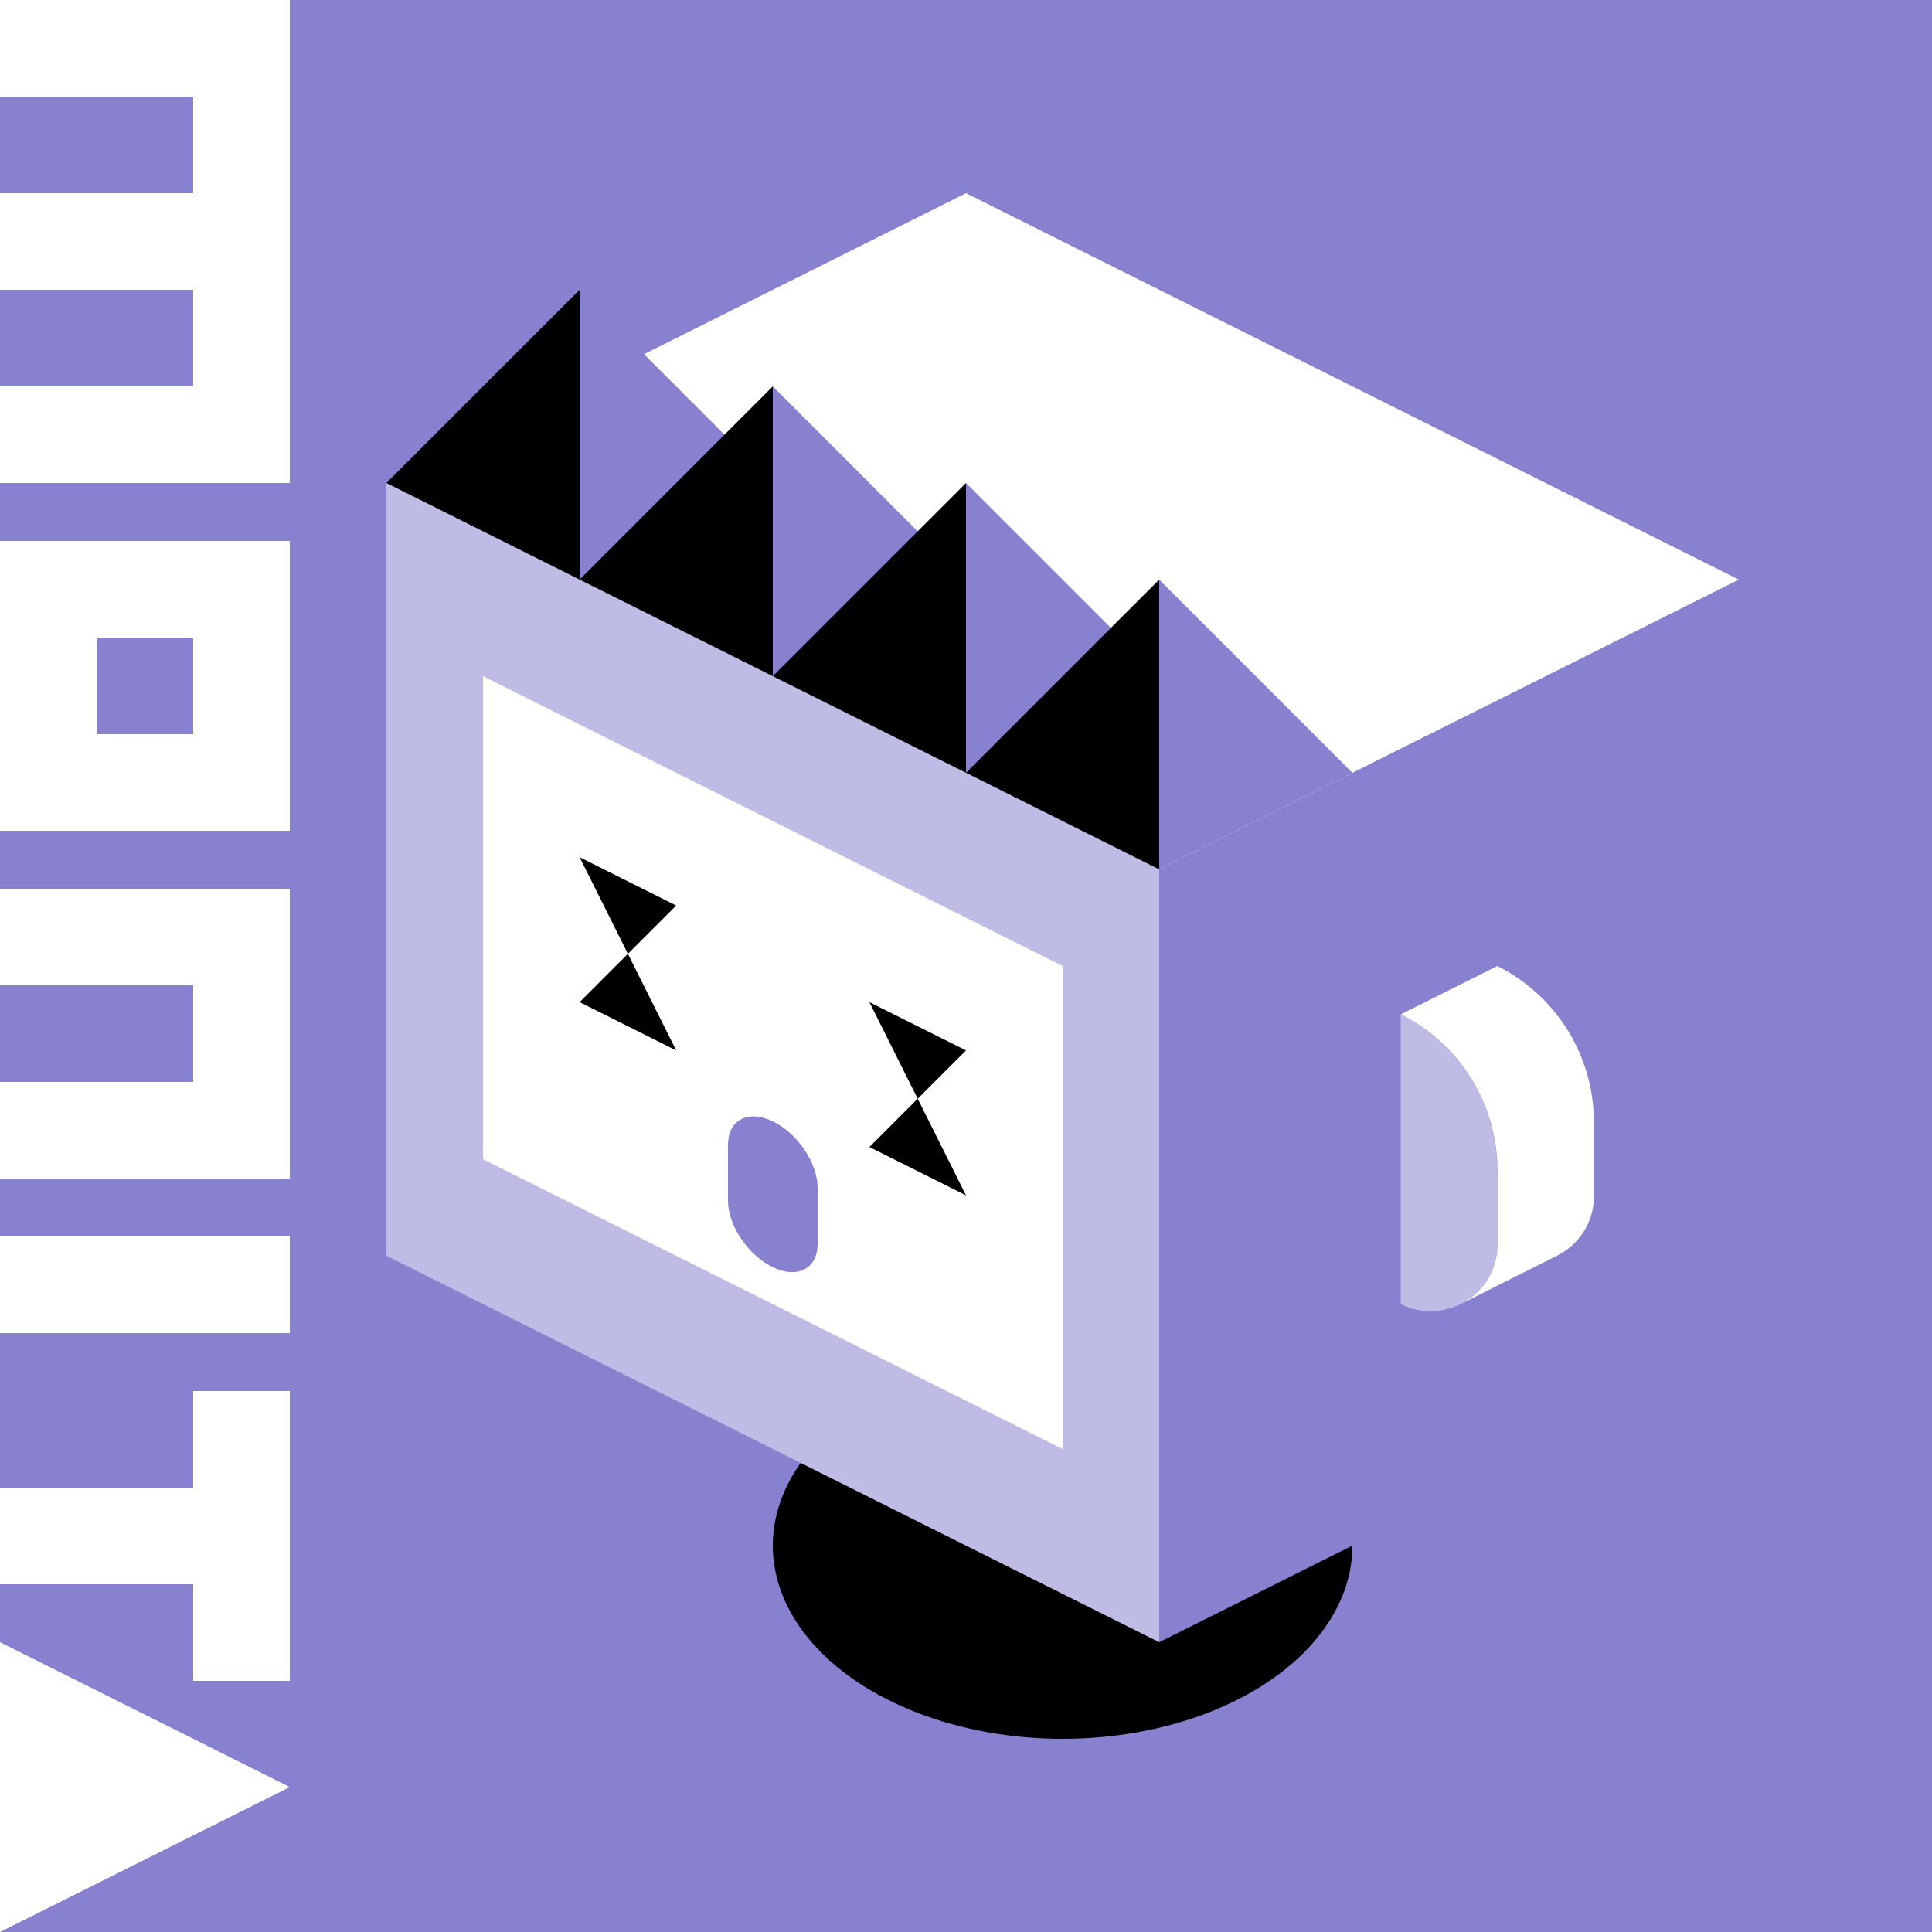
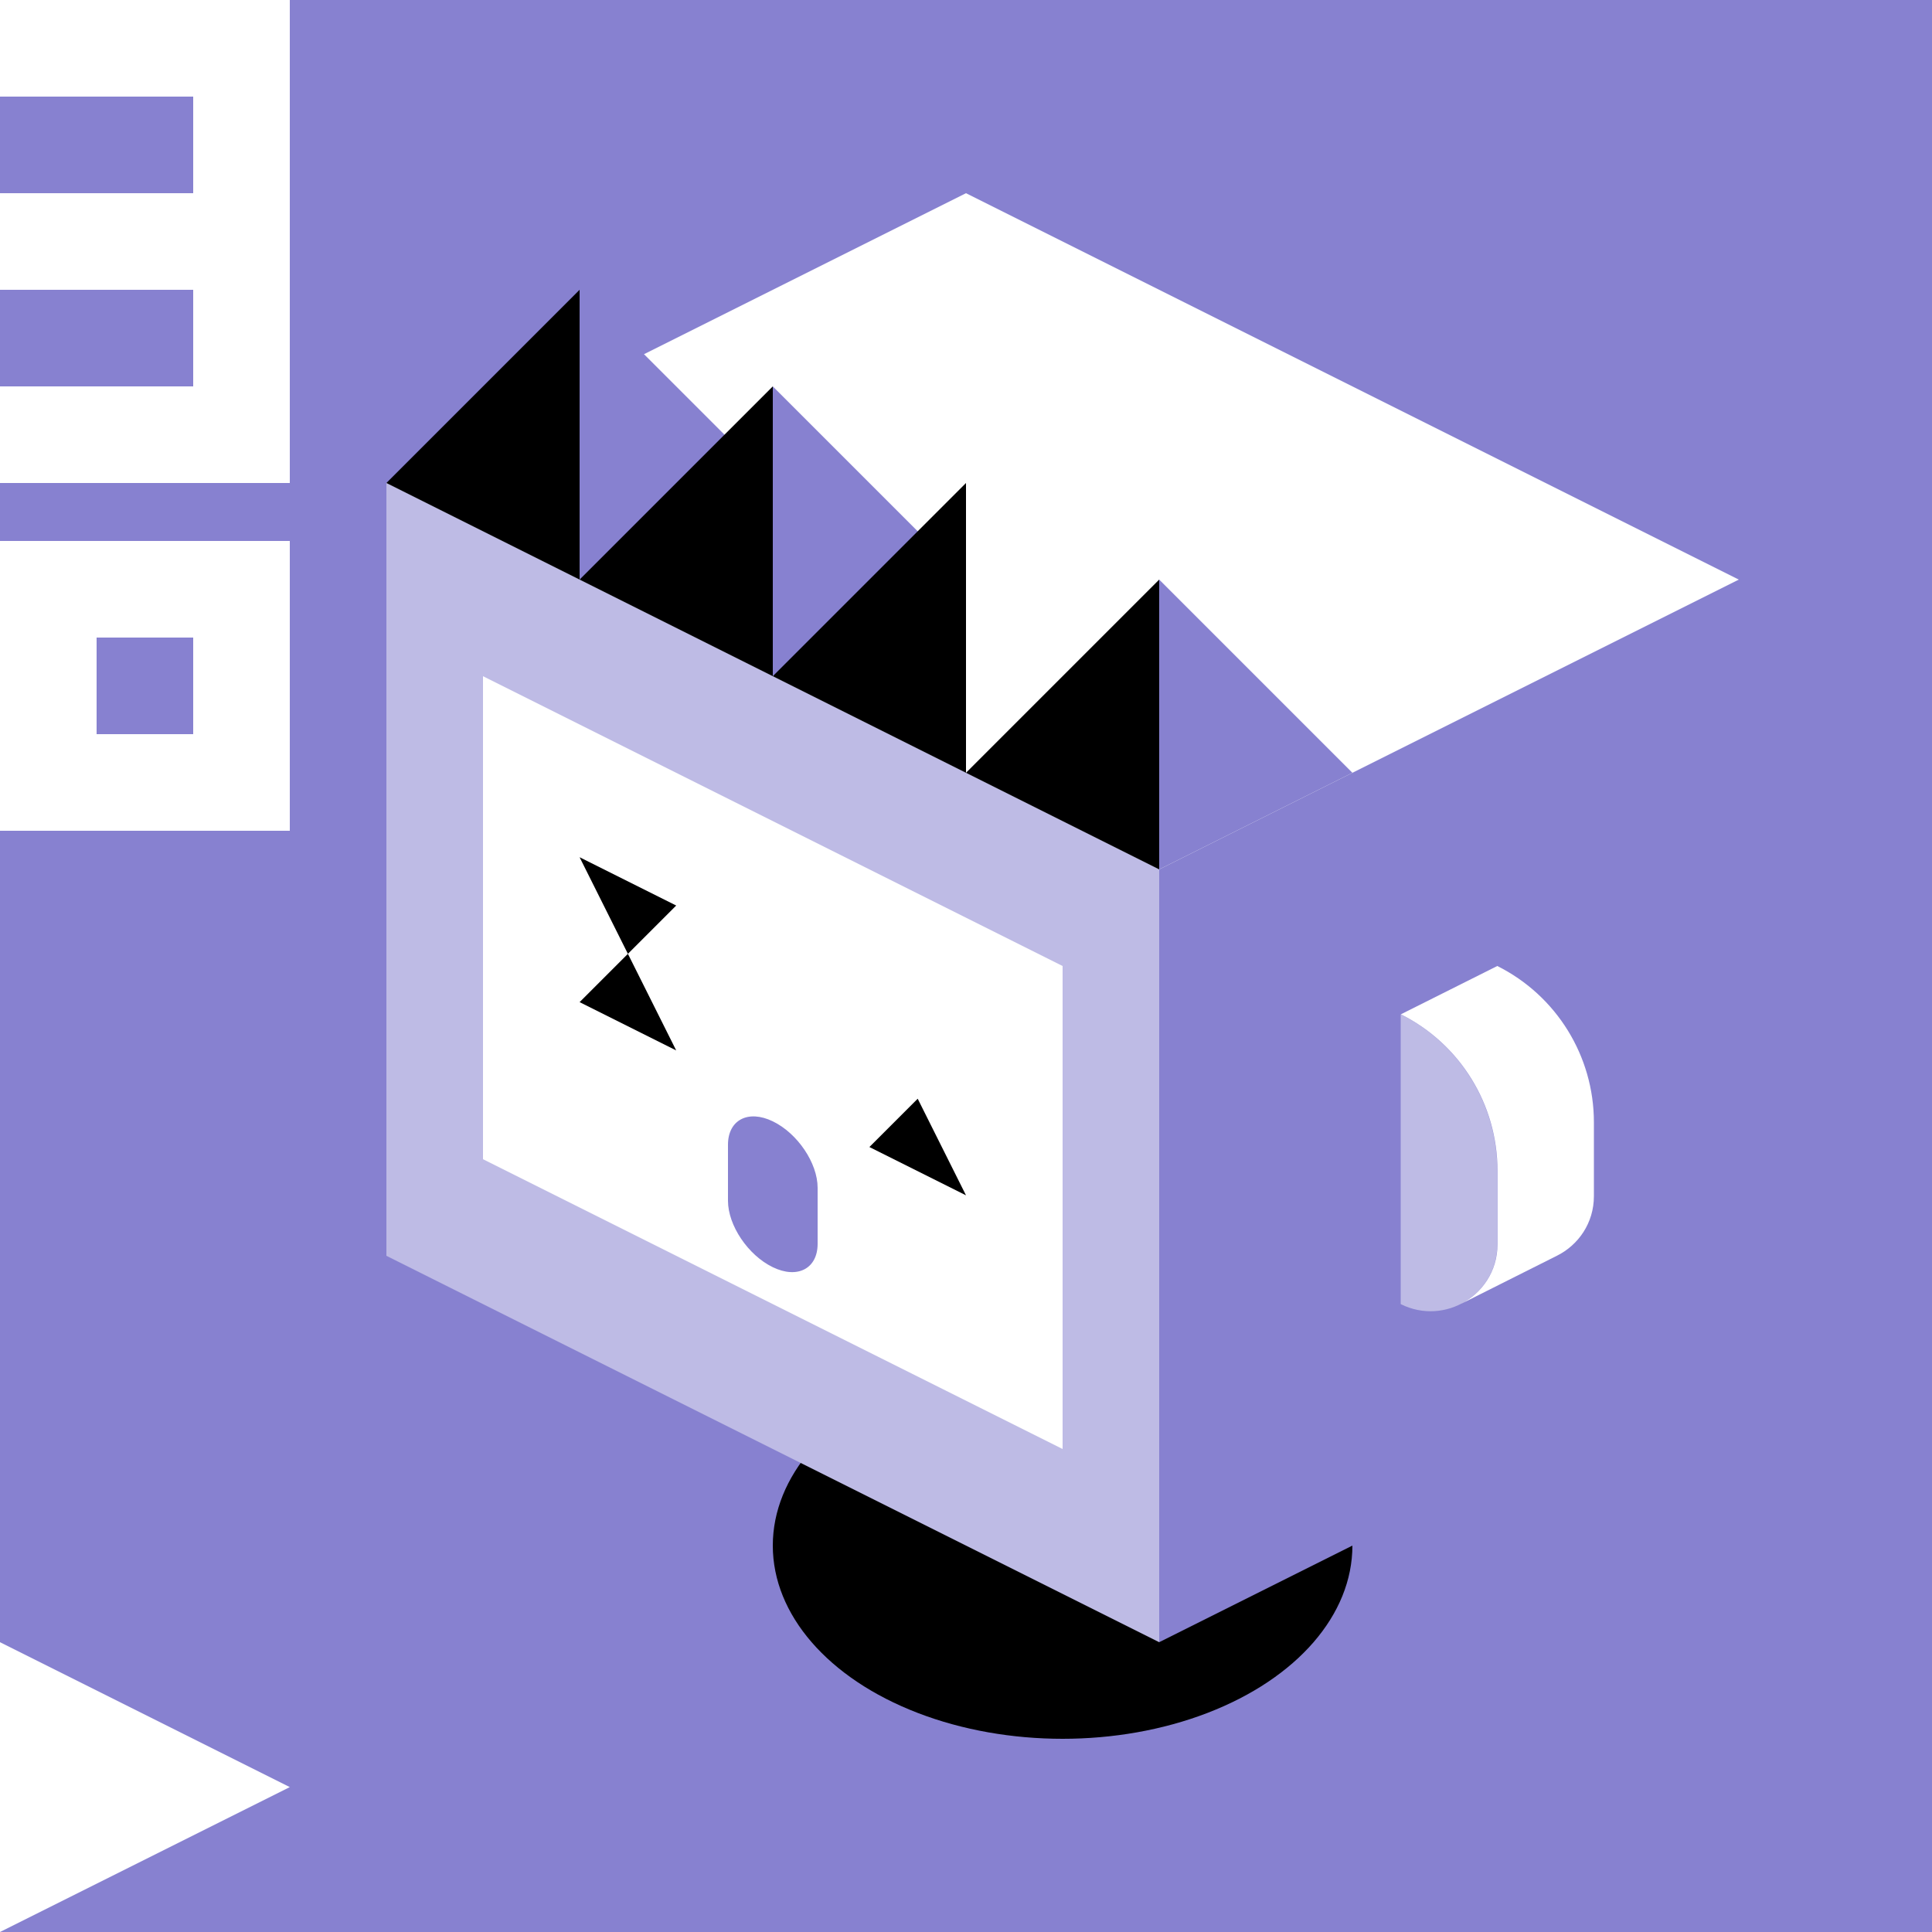
<svg xmlns="http://www.w3.org/2000/svg" xml:space="preserve" style="enable-background:new 0 0 100 100;" viewBox="0 0 100 100" y="0px" x="0px" id="レイヤー_1" version="1.1">
  <style type="text/css">
	.st0{fill:#8781D0;}
	.st1{fill:#BEBBE5;}
	.st2{fill:#FFFFFF;}
	.st3{fill:#00C73A;}
	.st4{fill:#90DFA1;}
	.st5{fill:#E96442;}
	.st6{fill:#F7C55E;}
	.st7{fill:#E3A21F;}
	.st8{fill:#231815;}
	.st9{fill:#F0DB54;}
	.st10{fill:#933E7E;}
	.st11{fill:#CFB1C5;}
	.st12{fill:#FFE100;}
	.st13{fill:#C8BB9B;}
	.st14{fill:#A75461;}
	.st15{fill:#D8B9B9;}
	.st16{fill:#759587;}
	.st17{fill:#C0CFC8;}
	.st18{fill:#406233;}
	.st19{fill:#A7B6A1;}
	.st20{fill:#464646;}
	.st21{fill:#FF87CB;}
	.st22{fill:#FFCFEA;}
</style>
  <g>
    <g>
      <g>
        <rect height="100" width="100" class="st0" />
        <ellipse ry="10" rx="15" cy="80" cx="55" />
        <polygon points="20,25 60,45 60,85 20,65" class="st1" />
        <polygon points="60,45 90,30 90,70 60,85" class="st0" />
        <polygon points="20,25 50,10 90,30 60,45" class="st2" />
        <polygon points="25,35 55,50 55,75 25,60" class="st2" />
        <polygon points="30,51.87 35,54.37 32.5,49.37" />
        <polygon points="35,46.87 30,44.37 32.5,49.37" />
        <polygon points="45,59.37 50,61.87 47.5,56.87" />
-         <polygon points="50,54.37 45,51.87 47.5,56.87" />
        <g>
          <path d="M72.5,52.5v15h0c2.3,1.15,5-0.52,5-3.09v-3.82C77.5,57.16,75.56,54.03,72.5,52.5L72.5,52.5z" class="st1" />
        </g>
        <g>
          <path d="M80.58,65c1.11-0.55,1.92-1.69,1.92-3.09v-3.82c0-3.43-1.94-6.56-5-8.09l-4.99,2.5l0,0      c3.06,1.53,5,4.66,5,8.09v3.82c0,1.4-0.81,2.54-1.91,3.09L80.58,65z" class="st2" />
        </g>
      </g>
      <g>
-         <rect height="15" width="5" class="st2" transform="matrix(-1.836970e-16 1 -1 -1.836970e-16 74 59)" y="59" x="5" />
-         <polygon points="10,72 10,77 0,77 0,82 10,82 10,87 15,87 15,72" class="st2" />
        <path d="M0,28v15l15,0V28L0,28z M10,38H5v-5h5V38z" class="st2" />
        <polygon points="15,92.5 0,85 0,100" class="st2" />
-         <polygon points="0,46 0,51 10,51 10,56 0,56 0,61 15,61 15,46" class="st2" />
        <polygon points="15,0 0,0 0,5 10,5 10,10 0,10 0,15 10,15 10,20 0,20 0,25 15,25" class="st2" />
      </g>
    </g>
    <path d="M42.32,61.48c0-1.28-1.04-2.82-2.32-3.44s-2.32-0.07-2.32,1.21c0,0.55,0,2.35,0,2.9   c0,1.28,1.04,2.82,2.32,3.44s2.32,0.07,2.32-1.21C42.32,63.83,42.32,62.04,42.32,61.48z" class="st0" />
    <g>
      <polygon points="20,25 30,30 30,15" />
      <polyline points="30,15 40,25 30,30" class="st0" />
    </g>
    <g>
      <polygon points="30,30 40,35 40,20" />
      <polyline points="40,20 50,30 40,35" class="st0" />
    </g>
    <g>
      <polygon points="40,35 50,40 50,25" />
-       <polyline points="50,25 60,35 50,40" class="st0" />
    </g>
    <g>
      <polygon points="50,40 60,45 60,30" />
      <polyline points="60,30 70,40 60,45" class="st0" />
    </g>
  </g>
</svg>